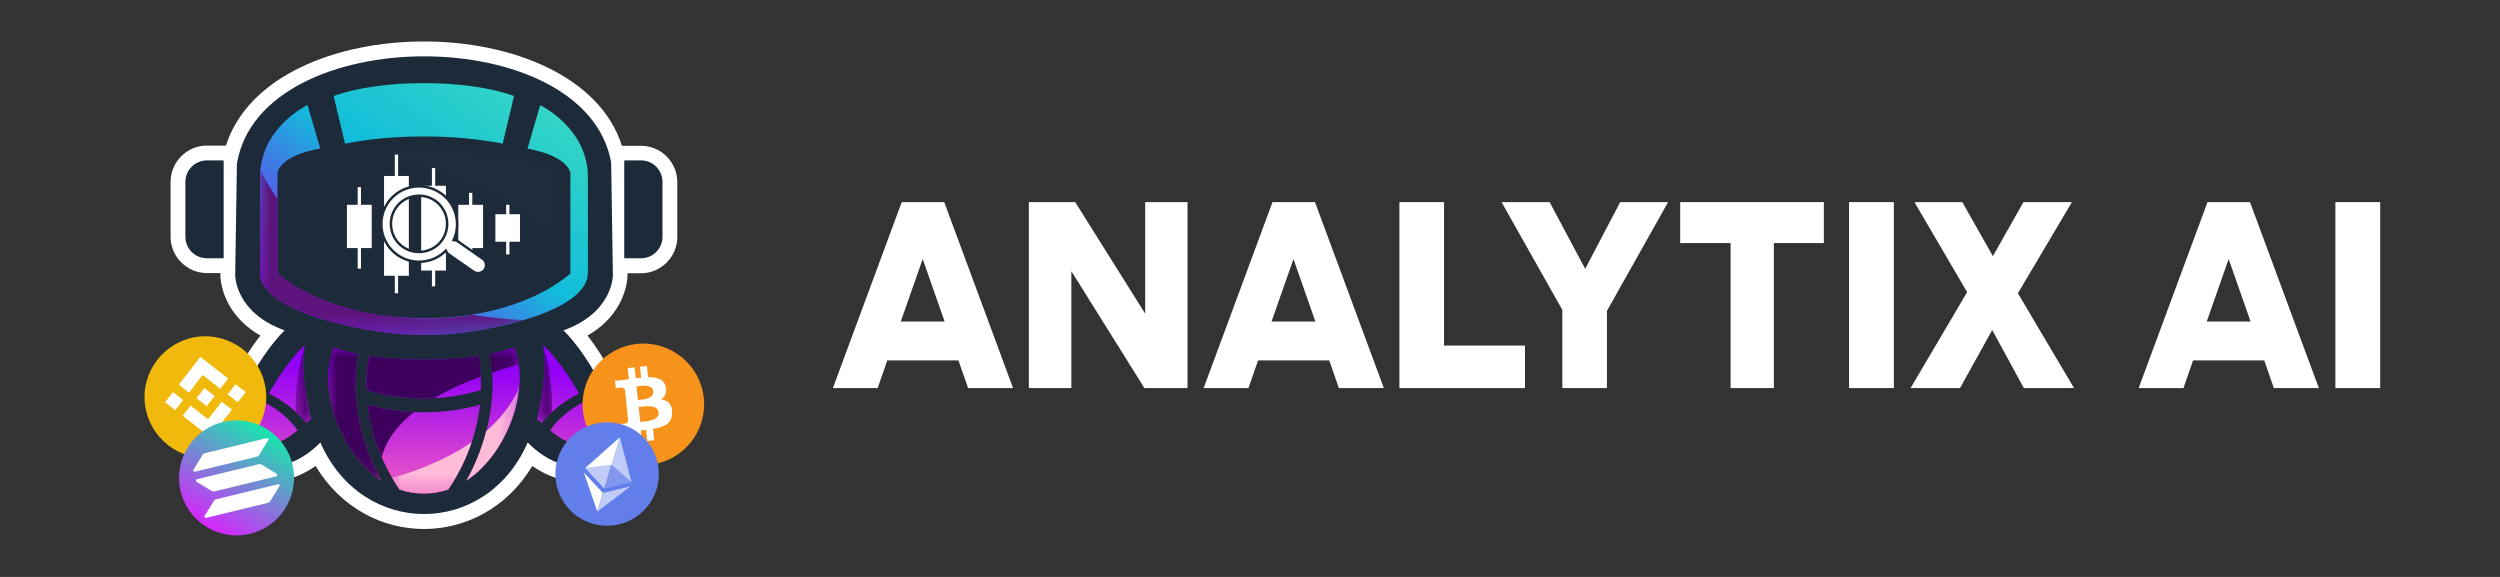
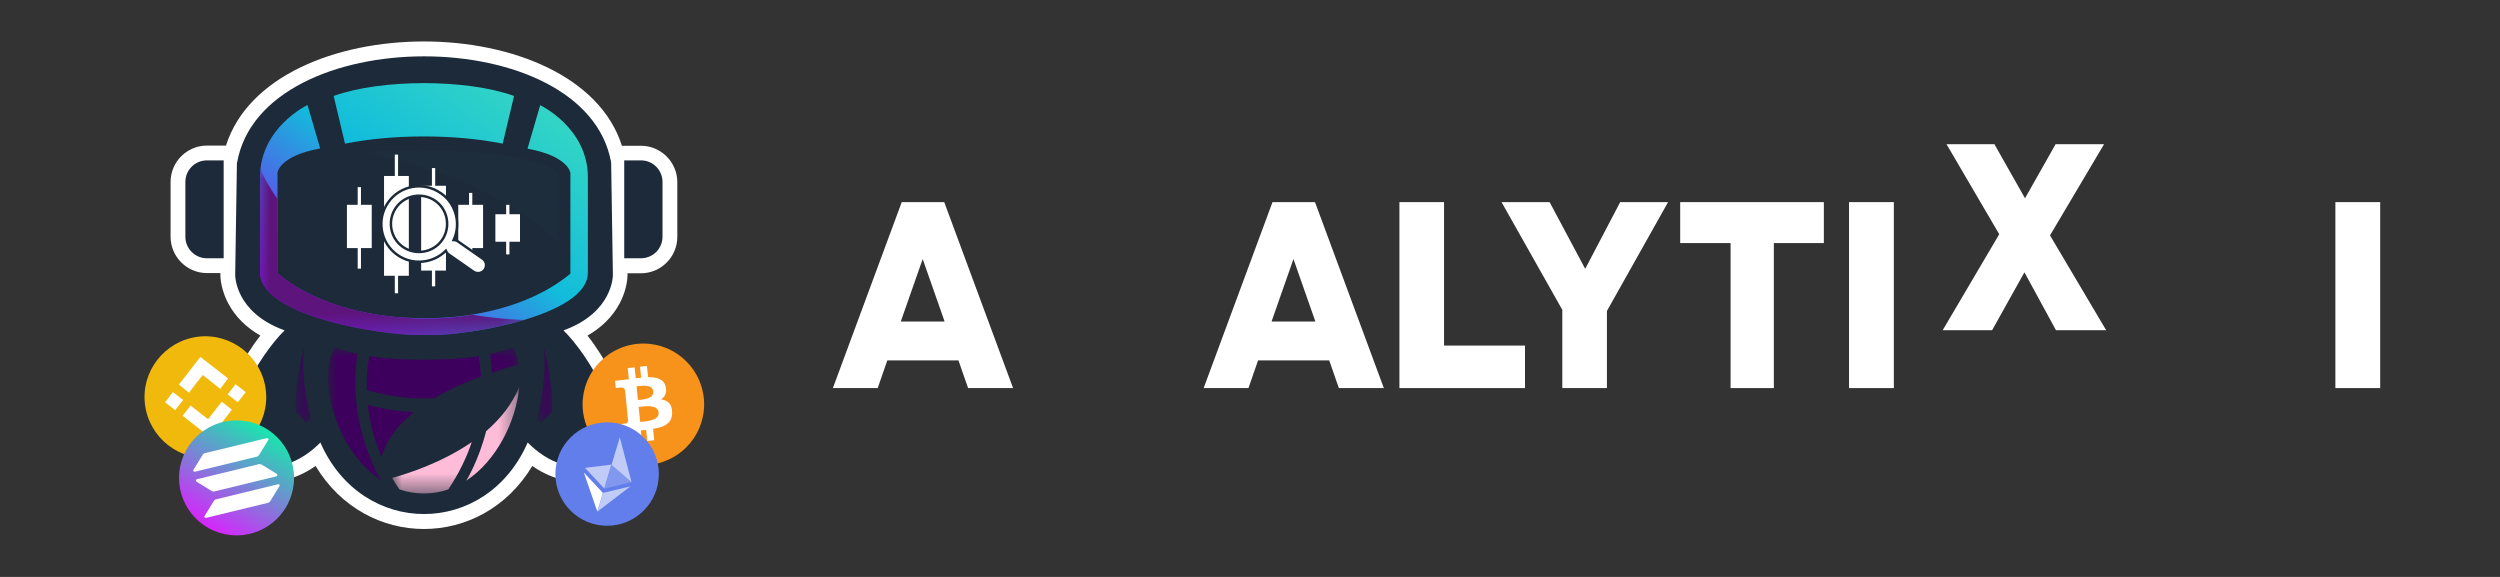
<svg xmlns="http://www.w3.org/2000/svg" xmlns:xlink="http://www.w3.org/1999/xlink" id="katman_1" viewBox="0 0 130 30">
  <rect x="0" y="0" width="130" height="30" fill="#333333" stroke="none" />
  <defs>
    <style>.cls-1{fill:#3e005d;}.cls-1,.cls-2,.cls-3,.cls-4,.cls-5,.cls-6{fill-rule:evenodd;}.cls-7{fill:rgba(255,255,255,.2);}.cls-8{fill:url(#linear-gradient-2);}.cls-9{mask:url(#mask-1);}.cls-10,.cls-2,.cls-11{fill:#fff;}.cls-12{mask:url(#mask);}.cls-13{fill:#f0b90b;}.cls-14{fill:url(#linear-gradient-4);}.cls-15{mask:url(#mask-2);}.cls-16{fill:url(#linear-gradient-3);}.cls-3{fill:#1c2a39;}.cls-17{clip-path:url(#clippath-1);}.cls-18{fill:url(#linear-gradient-5);}.cls-4{fill:#5e147d;}.cls-19{fill:#627eea;}.cls-11{stroke:#1c2a39;stroke-miterlimit:10;stroke-width:.13px;}.cls-20{fill:url(#linear-gradient-8);}.cls-21{clip-rule:evenodd;fill:none;}.cls-22{fill:url(#linear-gradient-7);}.cls-23{fill:url(#linear-gradient-6);}.cls-24{fill:#f7931a;}.cls-5{fill:#c5d3e2;opacity:.02;}.cls-25{mask:url(#mask-4);}.cls-6{fill:#ffbcd8;}.cls-26{fill:rgba(255,255,255,.6);}.cls-27{fill:url(#linear-gradient);}.cls-28{clip-path:url(#clippath);}.cls-29{mask:url(#mask-3);}</style>
    <clipPath id="clippath">
-       <path class="cls-21" d="M13.75,20.91c-.47,1.02-.6,1.94.21,2.13.47.11,1.03-.26,1.51-.66-.49-.75-1.31-1.25-1.72-1.47M15.84,17.96c-.42.35-1.28,1.43-1.86,2.51,1,.47,1.66,1.18,1.95,1.53.09-.08.16-.15.24-.21,0,0-.6-2.27-.32-3.83ZM19.12,21.05c.14,1.23.57,2.8,1.65,4.41.81.28,1.72.28,2.54,0,1.08-1.61,1.51-3.17,1.65-4.41-1.9.52-3.94.52-5.84,0ZM25.49,18.41c.4-.09.81-.2,1.22-.34.91,1.9-.21,5.45-2.46,6.93.03-.05,1.83-2.88,1.25-6.58h0ZM19.2,18.52h0s-.17.68-.14,1.76c1.93.59,4.02.59,5.95,0,.03-1.08-.14-1.76-.14-1.76h0c-1.54.25-4.14.25-5.67,0ZM18.6,18.41c-.4-.09-.81-.2-1.22-.34-.91,1.9.21,5.45,2.46,6.93-.03-.05-1.83-2.88-1.25-6.58h0ZM30.33,20.91c.47,1.02.6,1.94-.21,2.13-.47.11-1.03-.26-1.51-.66.49-.75,1.31-1.25,1.72-1.47ZM28.25,17.96c.42.35,1.28,1.43,1.86,2.51-1,.47-1.66,1.18-1.95,1.53-.09-.08-.16-.15-.24-.21,0,0,.6-2.27.32-3.83Z" />
-     </clipPath>
+       </clipPath>
    <linearGradient id="linear-gradient" x1="22.11" y1="19.11" x2="21.95" y2="25.66" gradientUnits="userSpaceOnUse">
      <stop offset="0" stop-color="#9200f7" />
      <stop offset="1" stop-color="#f15ac3" />
    </linearGradient>
    <linearGradient id="linear-gradient-2" x1="-395.73" y1="409.73" x2="-400.28" y2="451.04" gradientTransform="translate(421.75 -424.53)" gradientUnits="userSpaceOnUse">
      <stop offset="0" stop-color="#fff" />
      <stop offset="1" stop-color="#000" />
    </linearGradient>
    <mask id="mask" x="17.06" y="18.07" width="9.91" height="6.93" maskUnits="userSpaceOnUse">
      <rect class="cls-8" x="17.06" y="18.07" width="9.91" height="6.93" />
    </mask>
    <linearGradient id="linear-gradient-3" x1="-443.96" y1="463.46" x2="-432.32" y2="436.45" gradientTransform="translate(457.63 -417.3)" xlink:href="#linear-gradient-2" />
    <mask id="mask-1" x="20.4" y="20.12" width="6.6" height="5.55" maskUnits="userSpaceOnUse">
      <rect class="cls-16" x="20.4" y="20.12" width="6.6" height="5.55" />
    </mask>
    <linearGradient id="linear-gradient-4" x1="-511.58" y1="470.99" x2="-509.51" y2="480.32" gradientTransform="translate(538.63 -456.74)" xlink:href="#linear-gradient-2" />
    <mask id="mask-2" x="27.93" y="17.96" width=".79" height="4.04" maskUnits="userSpaceOnUse">
      <rect class="cls-14" x="27.93" y="17.96" width=".79" height="4.04" />
    </mask>
    <clipPath id="clippath-1">
      <path class="cls-21" d="M17.35,4.99l.59,2.48c2.49-.5,5.71-.5,8.2,0l.59-2.48c-2.46-.89-6.92-.89-9.38,0M21.35,16.53c-1.39-.05-4.6-.39-6.92-2.31v-5.24s.07-.87,2.22-1.26l-.66-2.26s-2.47,1.17-2.47,3.75v4.92c-.08,2.1,5.37,3.16,7.82,3.28.5.02,1.09.02,1.59,0,2.53-.15,7.71-1.22,7.64-3.27v-4.92c0-2.58-2.48-3.75-2.48-3.75l-.66,2.26c2.14.39,2.23,1.26,2.23,1.26v5.24c-2.26,1.87-5.35,2.24-6.8,2.3-.47.02-1.03.02-1.5,0Z" />
    </clipPath>
    <linearGradient id="linear-gradient-5" x1="16.56" y1="18.2" x2="27.79" y2="2.96" gradientUnits="userSpaceOnUse">
      <stop offset="0" stop-color="#9200f7" />
      <stop offset=".52" stop-color="#12bddb" />
      <stop offset="1" stop-color="#3bdbbf" />
    </linearGradient>
    <linearGradient id="linear-gradient-6" x1="-390.17" y1="537.58" x2="-356.71" y2="514.74" gradientTransform="translate(383.57 -506.06)" xlink:href="#linear-gradient-2" />
    <mask id="mask-3" x="13.52" y="8.8" width="13.74" height="8.62" maskUnits="userSpaceOnUse">
      <rect class="cls-23" x="13.52" y="8.8" width="13.74" height="8.62" />
    </mask>
    <linearGradient id="linear-gradient-7" x1="-386.43" y1="470.99" x2="-388.5" y2="480.32" gradientTransform="translate(403.47 -456.74)" xlink:href="#linear-gradient-2" />
    <mask id="mask-4" x="15.36" y="17.96" width=".79" height="4.04" maskUnits="userSpaceOnUse">
      <rect class="cls-22" x="15.36" y="17.96" width=".79" height="4.04" />
    </mask>
    <linearGradient id="linear-gradient-8" x1="-174.54" y1="620.56" x2="-179.4" y2="625.51" gradientTransform="translate(37.96 -622.56) rotate(-13.6)" gradientUnits="userSpaceOnUse">
      <stop offset="0" stop-color="#00ffa3" />
      <stop offset="1" stop-color="#dc1fff" />
    </linearGradient>
  </defs>
  <path class="cls-2" d="M11.46,14.2h-.7c-1.04,0-1.89-.85-1.89-1.89v-2.85c0-1.04.85-1.89,1.89-1.89h.99C14.05.35,30.04.35,32.34,7.58h.99c1.04,0,1.89.85,1.89,1.89v2.85c0,1.04-.85,1.89-1.89,1.89h-.7v.08c0,.48-.18,1.06-.4,1.47-.39.74-.98,1.29-1.68,1.69.49.62.93,1.34,1.26,1.97.75,1.46,1.51,3.74-.05,4.97-1.31,1.02-2.86.69-4.08-.16-2.62,4.37-8.65,4.37-11.27,0-1.22.86-2.77,1.18-4.08.16-.25-.2-.46-.44-.61-.72-.7-1.3-.07-3.04.56-4.25.33-.63.77-1.35,1.26-1.97-.7-.4-1.3-.96-1.68-1.69-.22-.42-.4-.99-.4-1.47v-.08Z" />
  <path class="cls-3" d="M12.32,8.45l-.09,5.84s-.04,1.95,2.57,2.89c-1.22,1.17-3.8,5.18-1.99,6.6,1.28,1,2.86.24,3.85-.77,2.16,4.96,8.62,4.96,10.78,0,.99,1.01,2.57,1.77,3.85.77,1.81-1.41-.77-5.43-1.99-6.6,2.61-.94,2.57-2.89,2.57-2.89l-.09-5.84c-1.31-7.36-18.14-7.36-19.45,0M32.46,8.34h.87c.62,0,1.12.5,1.12,1.12v2.85c0,.62-.5,1.12-1.12,1.12h-.87v-5.08ZM11.63,8.34h-.87c-.62,0-1.12.5-1.12,1.12v2.85c0,.62.5,1.12,1.12,1.12h.87v-5.08Z" />
  <path class="cls-5" d="M29.02,9.08v3.52c-1.65-1.65-4.62-3.5-10.01-4.67,1.65-.23,9.16-.22,10.01,1.15" />
  <g class="cls-28">
    <rect class="cls-27" x="13.15" y="17.96" width="17.78" height="7.77" />
  </g>
  <g class="cls-12">
    <path class="cls-1" d="M18.6,18.41c-.4-.09-.81-.2-1.22-.34-.91,1.9.21,5.45,2.46,6.93-.03-.05-1.83-2.88-1.25-6.58h0ZM25.59,19.38c.43-.15.89-.29,1.38-.42-.05-.32-.14-.62-.27-.89-.41.14-.82.25-1.22.34h0c.05.33.08.66.1.97ZM22.58,20.71c.65-.39,1.45-.77,2.43-1.13-.03-.66-.13-1.06-.13-1.06h0c-1.54.25-4.14.25-5.67,0h0s-.17.68-.14,1.76c1.13.34,2.33.49,3.51.43ZM19.85,23.77c.16-.65.6-1.48,1.68-2.34-.81-.04-1.62-.16-2.41-.38.09.8.3,1.73.73,2.73Z" />
  </g>
  <g class="cls-9">
    <path class="cls-6" d="M25.28,22.42c.73-.63,1.35-1.39,1.72-2.3-.16,1.79-1.18,3.84-2.76,4.88.02-.03.64-1.02,1.04-2.58M20.4,24.85c.87-.24,2.61-.81,4.13-1.86-.26.78-.65,1.61-1.22,2.46-.81.28-1.72.28-2.54,0-.14-.2-.26-.4-.38-.6Z" />
  </g>
  <g class="cls-15">
    <path class="cls-1" d="M28.71,21.42c-.25.23-.43.43-.55.58-.09-.08-.16-.15-.24-.21,0,0,.6-2.27.32-3.83,0,0,.53,1.67.46,3.46" />
  </g>
  <g class="cls-17">
    <rect class="cls-18" x="13.45" y="4.1" width="17.19" height="13.32" />
  </g>
  <g class="cls-29">
    <path class="cls-4" d="M21.35,16.53c-1.39-.05-4.6-.39-6.92-2.31v-3.87c-.63-.9-.89-1.54-.89-1.55-.01.13-.02.27-.02.41v4.92c-.08,2.1,5.37,3.16,7.82,3.28.5.02,1.09.02,1.59,0,1.14-.07,2.83-.33,4.33-.77-.96-.04-1.85-.13-2.69-.27-.68.11-1.27.16-1.71.18-.47.02-1.03.02-1.5,0" />
  </g>
  <g class="cls-25">
    <path class="cls-1" d="M15.37,21.42c.25.23.43.43.55.58.09-.08.16-.15.24-.21,0,0-.6-2.27-.32-3.83,0,0-.53,1.67-.46,3.46" />
  </g>
  <path class="cls-24" d="M36.6,20.71c.17,1.74-1.09,3.28-2.83,3.46-1.74.17-3.28-1.09-3.46-2.83-.17-1.74,1.09-3.28,2.83-3.46,1.74-.17,3.28,1.09,3.46,2.83h0Z" />
  <path class="cls-10" d="M34.62,20.13c-.08-.42-.46-.52-.92-.52l-.06-.58-.36.04.06.57c-.09,0-.19.02-.28.03l-.06-.57-.36.04.06.58c-.08,0-.15.02-.23.03h0s-.49.05-.49.05l.04.38s.26-.03.26-.03c.14-.01.2.06.22.14l.07.67.09.93s-.02.12-.12.13c0,0-.26.03-.26.03l-.03.43.46-.05c.09,0,.17-.02.25-.02l.06.59.36-.04-.06-.58c.1,0,.19-.02.28-.03l.06.58.36-.04-.06-.59c.59-.09,1-.29.99-.85,0-.46-.24-.64-.58-.68.2-.13.31-.32.25-.63h0ZM34.25,21.45c.04.44-.72.47-.96.49l-.08-.78c.24-.02.99-.17,1.04.29h0ZM33.97,20.36c.04.4-.6.42-.8.44l-.07-.71c.2-.02.83-.15.87.27Z" />
  <path class="cls-13" d="M10.29,17.51c1.73-.21,3.31,1.02,3.53,2.75s-1.02,3.31-2.75,3.53-3.31-1.02-3.53-2.75,1.02-3.31,2.75-3.53" />
  <polygon class="cls-10" points="9.83 20.42 10.24 19.88 10.33 19.77 10.54 19.5 11.45 20.22 11.86 19.68 10.42 18.56 9.3 20 9.83 20.42" />
-   <rect class="cls-10" x="10.35" y="20.32" width=".67" height=".67" transform="translate(-12.17 16.37) rotate(-52.04)" />
  <polygon class="cls-10" points="11.53 20.89 10.82 21.8 10.5 21.55 10.45 21.51 9.91 21.09 9.5 21.62 10.94 22.75 12.06 21.3 11.53 20.89" />
  <rect class="cls-10" x="8.72" y="20.52" width=".67" height=".67" transform="translate(-12.96 15.17) rotate(-52.04)" />
  <rect class="cls-10" x="11.97" y="20.12" width=".67" height=".67" transform="translate(-11.39 17.57) rotate(-52.04)" />
  <circle class="cls-20" cx="12.3" cy="24.85" r="2.99" />
  <path class="cls-10" d="M11.13,26.03s.05-.05.08-.06l3.25-.79c.06-.01.11.05.07.1l-.49.8s-.05.05-.08.06l-3.25.79c-.06.01-.11-.05-.07-.1l.49-.8Z" />
  <path class="cls-10" d="M10.55,23.63s.05-.05.08-.06l3.25-.79c.06-.01.11.05.07.1l-.49.8s-.05.05-.08.06l-3.25.79c-.06.01-.11-.05-.07-.1l.49-.8Z" />
  <path class="cls-10" d="M13.59,24.15s-.07-.02-.1-.02l-3.25.79c-.06.01-.07.09-.02.13l.8.49s.07.02.1.02l3.25-.79c.06-.01.07-.09.02-.13l-.8-.49Z" />
  <circle class="cls-19" cx="31.57" cy="24.65" r="2.69" />
  <path class="cls-26" d="M32.23,22.74l-.43,1.43,1.04.9-.61-2.33Z" />
-   <path class="cls-10" d="M32.23,22.74l-1.8,1.6,1.37-.17.43-1.43Z" />
  <path class="cls-26" d="M31.36,25.63l-.29.97,1.71-1.31-1.42.34Z" />
  <path class="cls-10" d="M31.06,26.6l.29-.97-.99-1.06.7,2.03Z" />
  <path class="cls-7" d="M31.42,25.41l1.42-.34-1.04-.9-.37,1.24Z" />
  <path class="cls-26" d="M30.43,24.34l.99,1.06.37-1.24-1.37.17Z" />
  <polygon class="cls-10" points="27.04 11.14 26.49 11.14 26.49 10.65 26.32 10.65 26.32 11.14 25.76 11.14 25.76 12.57 26.32 12.57 26.32 13.23 26.49 13.23 26.49 12.57 27.04 12.57 27.04 11.14" />
  <polygon class="cls-10" points="24.56 10.03 24.39 10.03 24.39 10.65 23.83 10.65 23.83 12.9 24.39 12.9 24.39 13.49 24.56 13.49 24.56 12.9 25.12 12.9 25.12 10.65 24.56 10.65 24.56 10.03" />
  <polygon class="cls-10" points="20.7 8.04 20.53 8.04 20.53 9.15 19.97 9.15 19.97 14.34 20.53 14.34 20.53 15.25 20.7 15.25 20.7 14.34 21.26 14.34 21.26 9.15 20.7 9.15 20.7 8.04" />
  <polygon class="cls-10" points="22.63 8.74 22.46 8.74 22.46 9.66 21.9 9.66 21.9 14.07 22.46 14.07 22.46 14.89 22.63 14.89 22.63 14.07 23.19 14.07 23.19 9.66 22.63 9.66 22.63 8.74" />
  <polygon class="cls-10" points="18.77 9.73 18.6 9.73 18.6 10.65 18.04 10.65 18.04 12.9 18.6 12.9 18.6 13.97 18.77 13.97 18.77 12.9 19.33 12.9 19.33 10.65 18.77 10.65 18.77 9.73" />
  <path class="cls-11" d="M22.91,10.04c-.89-.62-2.11-.4-2.73.49-.62.89-.4,2.11.49,2.73.79.55,1.85.44,2.51-.22.03.07.08.14.15.19l1.29.9c.19.13.45.08.58-.1.13-.19.09-.45-.1-.58l-1.29-.9c-.07-.05-.15-.07-.22-.07.39-.85.13-1.88-.66-2.43h0ZM22.99,12.48c-.46.66-1.38.82-2.04.36-.66-.46-.82-1.38-.36-2.04.46-.66,1.38-.82,2.04-.36.66.46.82,1.38.36,2.04h0ZM22.99,12.48" />
  <path class="cls-10" d="M46.87,10.51h2.23l3.58,9.67h-2.34l-.5-1.44h-3.7l-.5,1.44h-2.33l3.58-9.67ZM46.84,16.72h2.28l-1.14-3.25-1.14,3.25Z" />
-   <path class="cls-10" d="M53.5,10.51h2.41l3.64,5.8v-5.8h2.2v9.67h-2.24l-3.8-6.08v6.08h-2.21v-9.67Z" />
  <path class="cls-10" d="M66.15,10.51h2.23l3.58,9.67h-2.34l-.5-1.44h-3.7l-.5,1.44h-2.33l3.58-9.67ZM66.12,16.72h2.28l-1.14-3.25-1.14,3.25Z" />
  <path class="cls-10" d="M72.77,10.51h2.32v7.46h4.21v2.21h-6.53v-9.67Z" />
  <path class="cls-10" d="M81.25,16.13l-3.17-5.62h2.5l1.85,3.47,1.82-3.47h2.49l-3.18,5.66v4.01h-2.32v-4.05Z" />
  <path class="cls-10" d="M89.99,12.64h-2.62v-2.13h7.47v2.13h-2.6v7.54h-2.25v-7.54Z" />
  <path class="cls-10" d="M96.15,10.51h2.33v9.67h-2.33v-9.67Z" />
-   <path class="cls-10" d="M103.59,17.17l-1.67,3.01h-2.57l2.94-4.99-2.74-4.68h2.49l1.59,2.81,1.59-2.81h2.52l-2.81,4.74,2.92,4.93h-2.61l-1.64-3.01Z" />
-   <path class="cls-10" d="M114.77,10.51h2.23l3.58,9.67h-2.34l-.5-1.44h-3.7l-.5,1.44h-2.33l3.58-9.67ZM114.75,16.72h2.28l-1.14-3.25-1.14,3.25Z" />
+   <path class="cls-10" d="M103.59,17.17h-2.57l2.94-4.99-2.74-4.68h2.49l1.59,2.81,1.59-2.81h2.52l-2.81,4.74,2.92,4.93h-2.61l-1.64-3.01Z" />
  <path class="cls-10" d="M121.44,10.51h2.33v9.67h-2.33v-9.67Z" />
</svg>